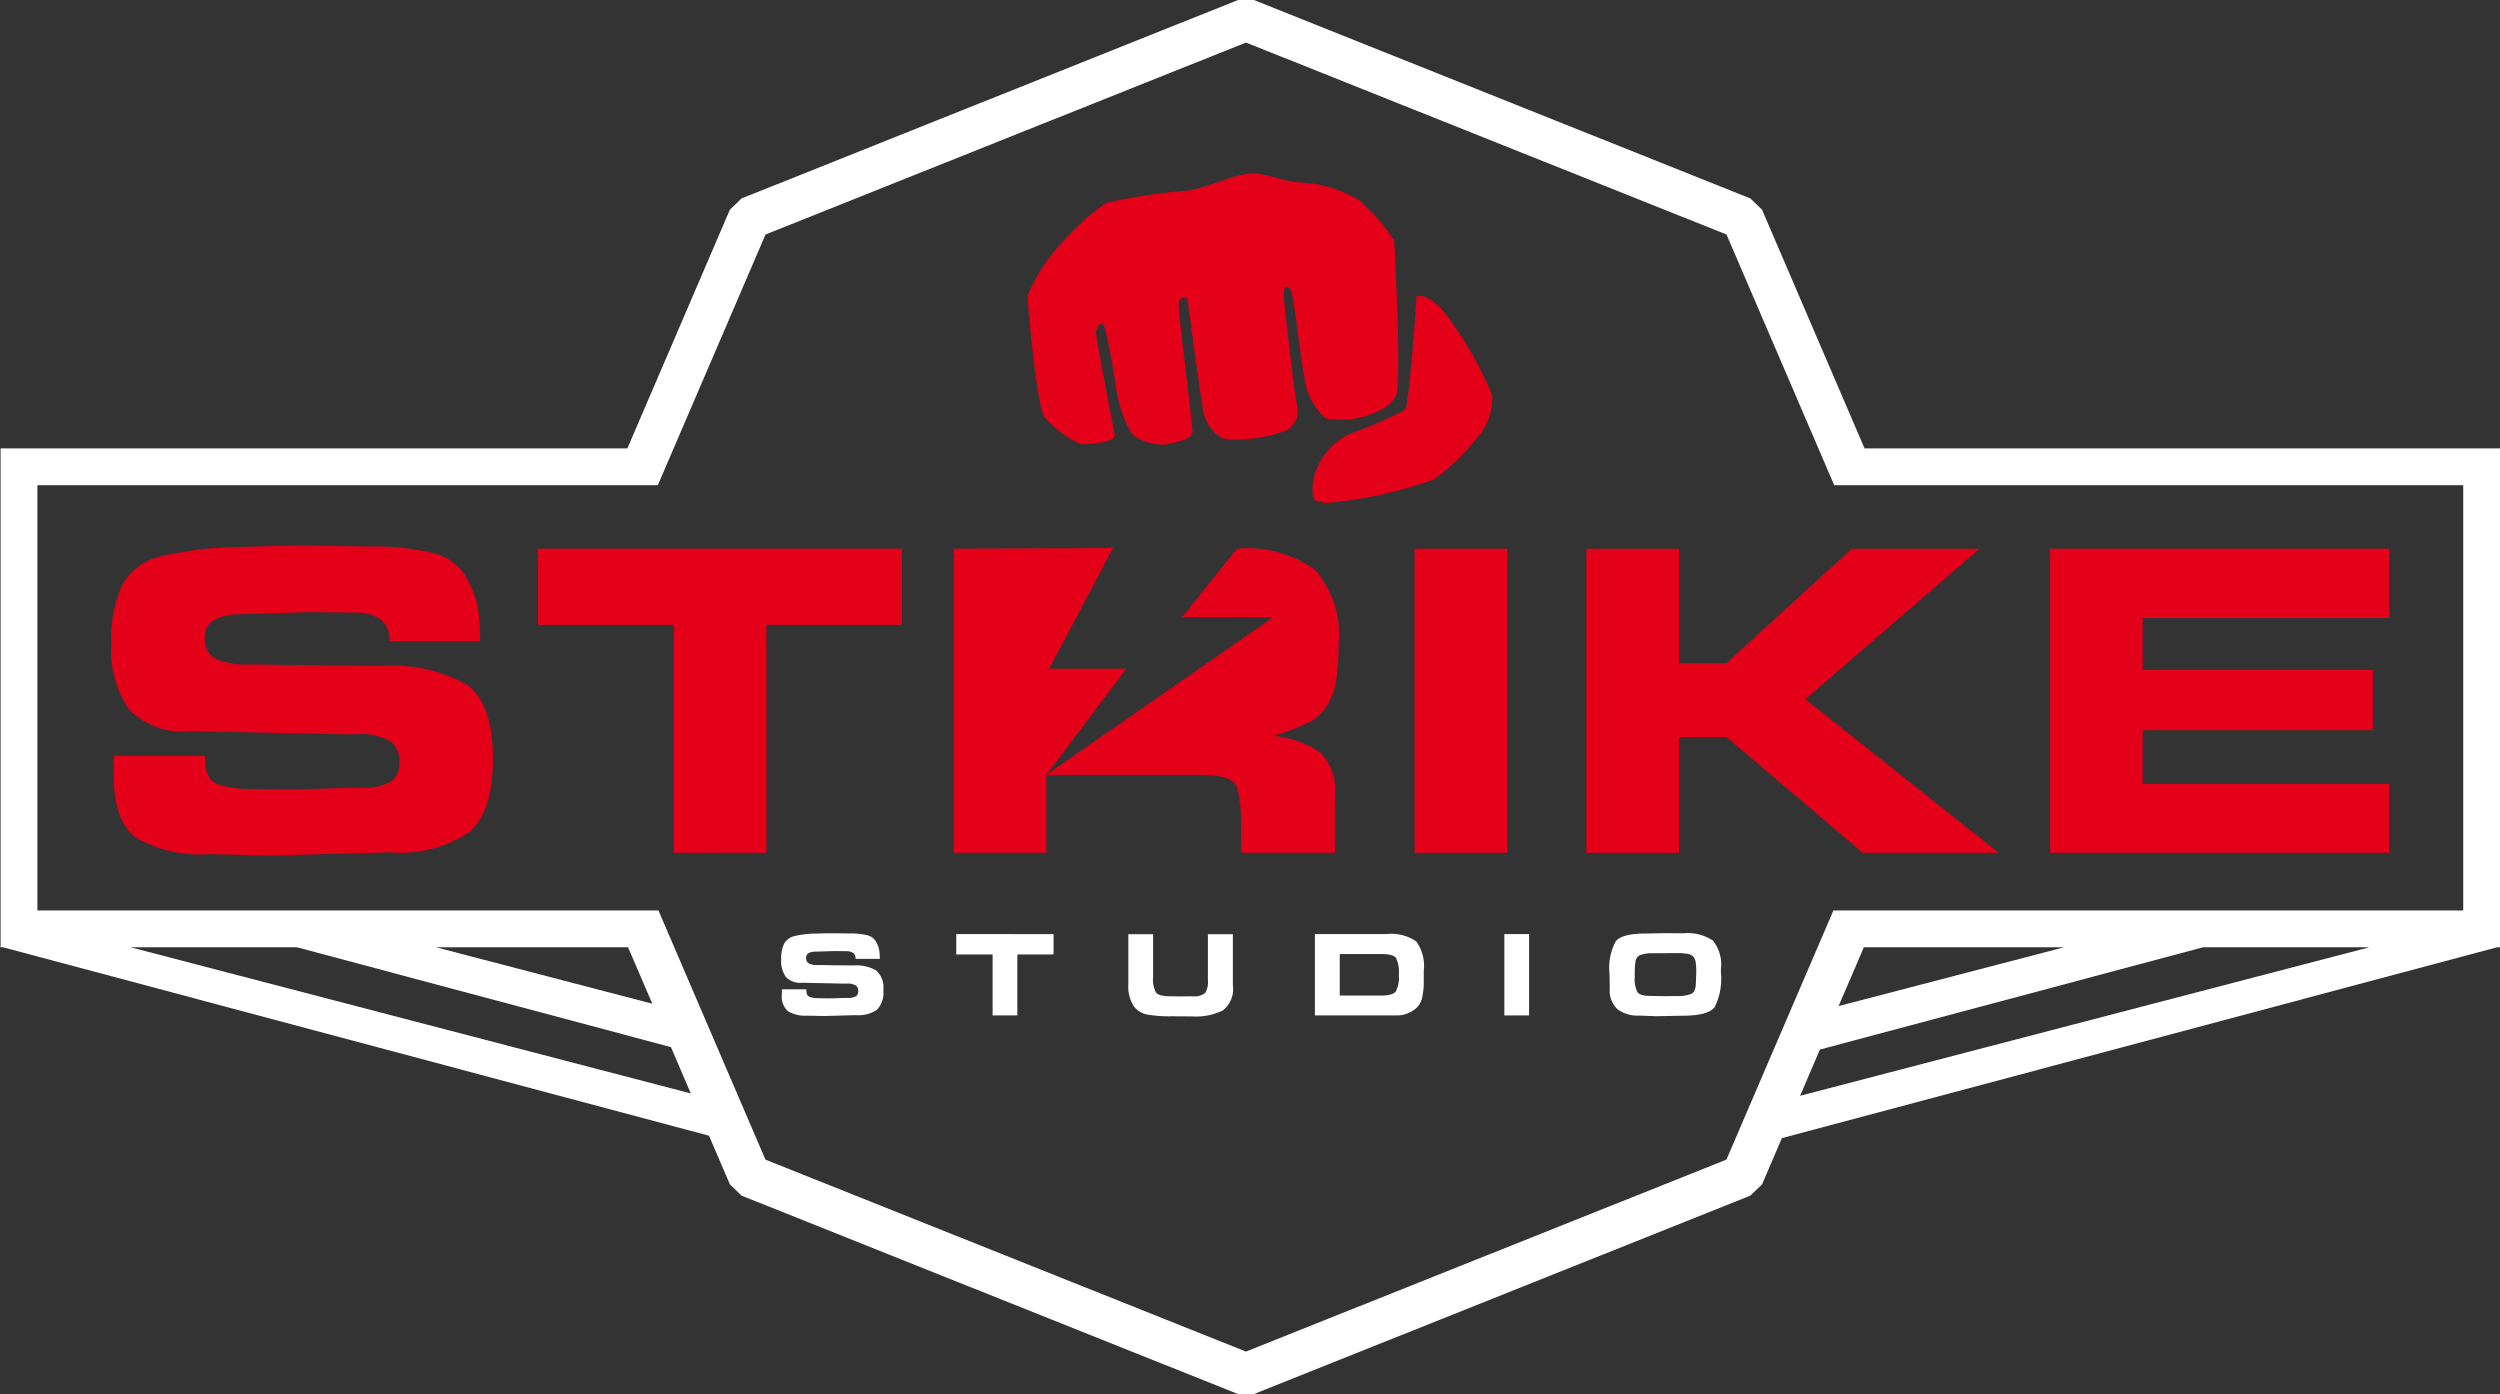
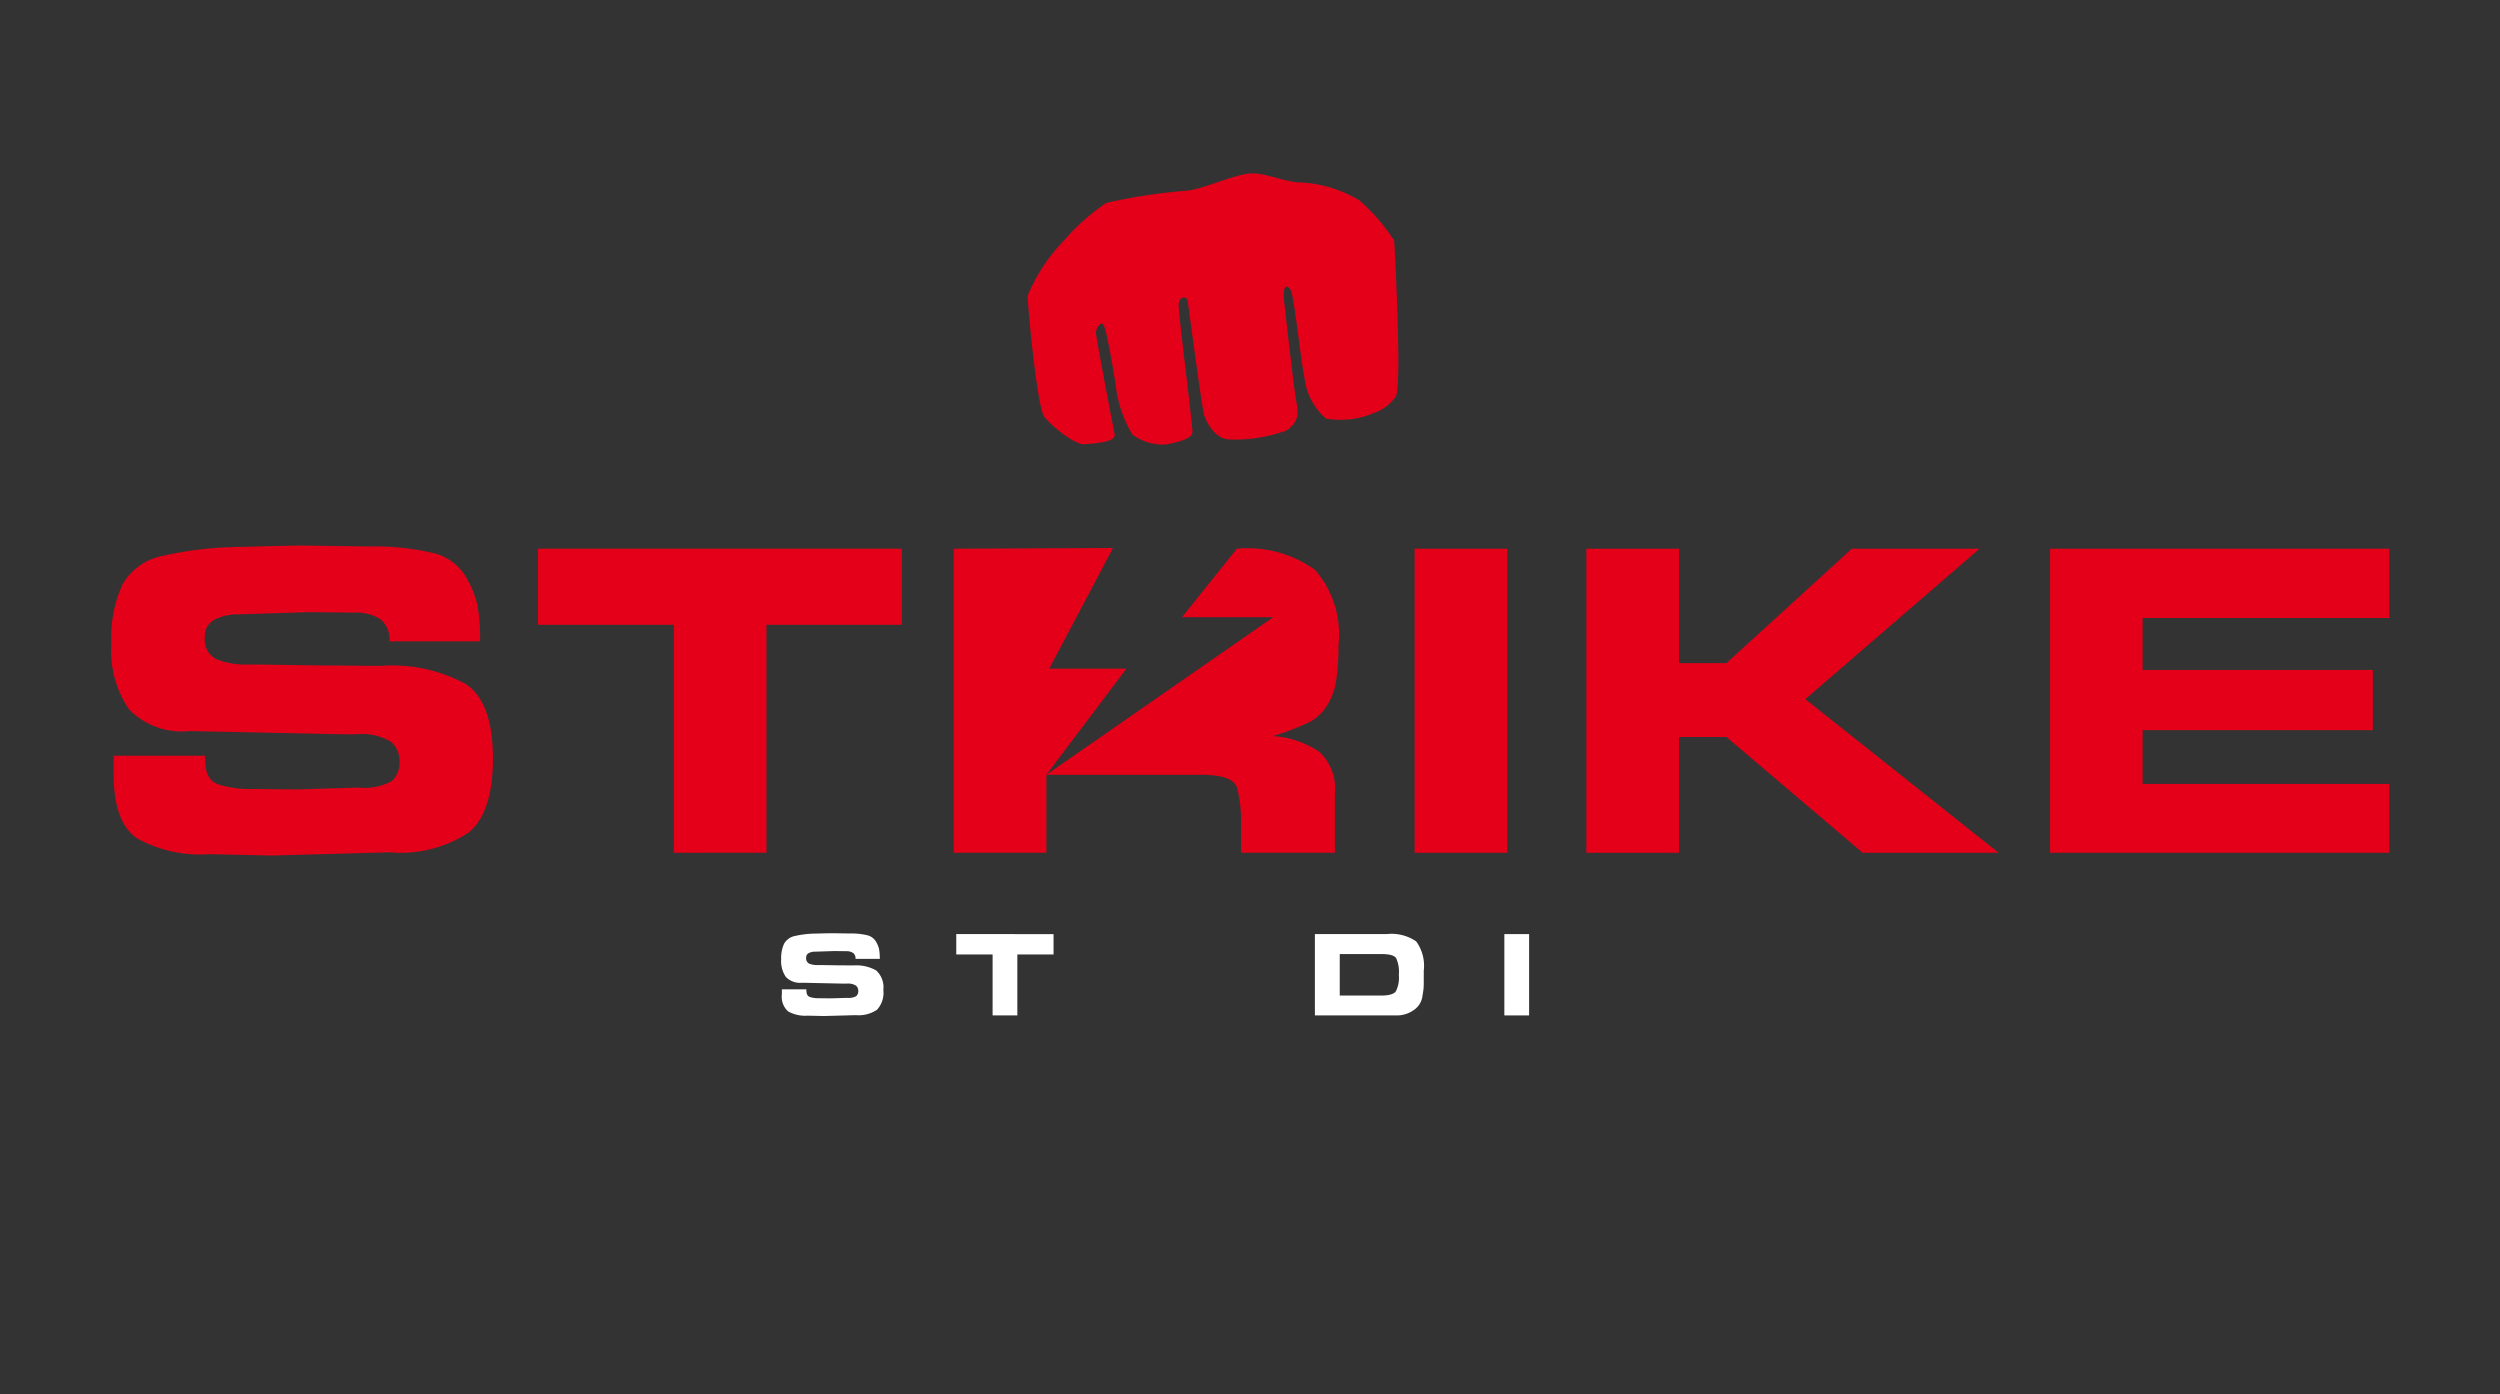
<svg xmlns="http://www.w3.org/2000/svg" id="Group_16849" data-name="Group 16849" width="113.374" height="63.22" viewBox="0 0 113.374 63.22">
  <rect x="0" y="0" width="113.374" height="63.22" fill="#333333" stroke="none" />
  <path id="Path_24735" data-name="Path 24735" d="M839.357,306.087q0,.848.568,1.064a4.583,4.583,0,0,0,1.582.217l1.985.021,2.811-.083a2.613,2.613,0,0,0,1.509-.289,1.111,1.111,0,0,0,.352-.91,1.091,1.091,0,0,0-.4-.889,2.552,2.552,0,0,0-1.54-.331h-.683l-6.9-.145a3.343,3.343,0,0,1-2.739-.982,4.726,4.726,0,0,1-.8-3.008,5.748,5.748,0,0,1,.507-2.667,2.7,2.7,0,0,1,1.84-1.292,16.456,16.456,0,0,1,3.494-.4q2.16-.062,2.9-.062l2.935.041a11.654,11.654,0,0,1,2.833.279,2.356,2.356,0,0,1,1.519,1.023,4.452,4.452,0,0,1,.568,1.344,8.59,8.59,0,0,1,.124,1.654h-4.114a1.138,1.138,0,0,0-.424-1.013,2.088,2.088,0,0,0-1.189-.289l-2.026-.021-3.2.1a2.275,2.275,0,0,0-1.085.238.831.831,0,0,0-.444.8.983.983,0,0,0,.527,1,3.558,3.558,0,0,0,1.437.238h.434l2.811.041,2.77.021a6.958,6.958,0,0,1,3.876.837q1.209.838,1.209,3.359,0,2.44-1.085,3.349a5.6,5.6,0,0,1-3.587.91l-5.375.145-2.812-.062a5.9,5.9,0,0,1-3.287-.723q-1.054-.724-1.054-2.915v-.827h4.135l.021.228Z" transform="translate(-830.05 -271.589)" fill="#e50019" />
-   <path id="Path_24736" data-name="Path 24736" d="M910.776,310.638V300.3h-6.16v-3.452h16.5V300.3h-6.14v10.337Z" transform="translate(-880.217 -271.965)" fill="#e50019" />
+   <path id="Path_24736" data-name="Path 24736" d="M910.776,310.638V300.3h-6.16v-3.452h16.5V300.3h-6.14v10.337" transform="translate(-880.217 -271.965)" fill="#e50019" />
  <path id="Path_24737" data-name="Path 24737" d="M985.187,296.766a5.247,5.247,0,0,1,3.545.961,4.445,4.445,0,0,1,1.065,3.4,10.526,10.526,0,0,1-.1,1.592,2.956,2.956,0,0,1-.414,1.147,2.134,2.134,0,0,1-.723.723,11.264,11.264,0,0,1-1.737.672,4.289,4.289,0,0,1,2.129.734,2.326,2.326,0,0,1,.682,1.912v2.646h-4.258v-1.323a5.925,5.925,0,0,0-.176-1.612q-.175-.6-1.643-.6h-7.008v3.535h-4.2V296.766l7.222-.032-2.893,5.472h3.5l-3.631,4.813,10.29-7.146H982.7l2.49-3.108Z" transform="translate(-929.097 -271.882)" fill="#e50019" />
  <path id="Path_24738" data-name="Path 24738" d="M1047.437,310.638V296.849h4.2v13.789Z" transform="translate(-983.285 -271.965)" fill="#e50019" />
  <path id="Path_24739" data-name="Path 24739" d="M1081.783,302.038l5.685-5.189h5.792l-7.9,6.822,8.766,6.967h-6.164l-6.181-5.251h-2.15v5.251h-4.2V296.849h4.2v5.189Z" transform="translate(-1003.49 -271.965)" fill="#e50019" />
  <path id="Path_24740" data-name="Path 24740" d="M1166.35,296.849v3.142h-11.184v2.357h10.44v2.729h-10.44v2.439h11.184v3.122H1150.97V296.849Z" transform="translate(-1057.999 -271.965)" fill="#e50019" />
  <g id="Group_16866" data-name="Group 16866">
    <path id="Path_24741" data-name="Path 24741" d="M1001.018,238.755s.36,6.476.074,7.053a2.042,2.042,0,0,1-.978.74,3.889,3.889,0,0,1-2.2.258,2.9,2.9,0,0,1-.962-1.81c-.176-.833-.475-3.787-.635-4.025s-.394-.281-.28.647c.078.637.342,3.121.5,4.162.1.667.262,1.088-.394,1.562a6.778,6.778,0,0,1-2.574.414c-.678.007-1.085-.806-1.182-1.138-.083-.286-.588-4.042-.728-5.093-.046-.34-.405-.252-.418.108-.016.438.643,5.492.625,5.8s-.775.471-1.233.554a2.347,2.347,0,0,1-1.493-.458,5.626,5.626,0,0,1-.724-2.017c-.041-.381-.282-1.771-.454-2.55-.079-.353-.164-.525-.278-.433a.49.49,0,0,0-.183.477c.068.514.76,4.152.837,4.515s-.943.416-1.369.452-1.5-.822-1.825-1.256-.756-5.062-.75-5.483a7.965,7.965,0,0,1,1.641-2.495,9.837,9.837,0,0,1,1.923-1.711,25.554,25.554,0,0,1,3.569-.549c.782-.029,2.354-.823,3.1-.789s1.46.412,2.222.415a5.678,5.678,0,0,1,2.591.812,8.486,8.486,0,0,1,1.585,1.841Z" transform="translate(-937.789 -227.826)" fill="#e50019" fill-rule="evenodd" />
-     <path id="Path_24742" data-name="Path 24742" d="M1035.53,255.668s-.335,4.856-.52,5.139a17.609,17.609,0,0,1-2.513,1.1,3.009,3.009,0,0,0-1.678,2.23c-.083,1.024.217.77.573.912a19.9,19.9,0,0,0,4.914-1.064,10.282,10.282,0,0,0,2.2-2.2,2.679,2.679,0,0,0,.442-1.643,16.354,16.354,0,0,0-2.253-3.848c-.739-.8-1.165-.624-1.165-.624Z" transform="translate(-971.282 -242.235)" fill="#e50019" fill-rule="evenodd" />
  </g>
  <g id="Group_16848" data-name="Group 16848" transform="translate(0)">
-     <path id="Path_24743" data-name="Path 24743" d="M1082.564,359.5l-.9-.006-.8.016q-1.078,0-1.366.346a2.51,2.51,0,0,0-.287,1.468l.011.68a1.154,1.154,0,0,0,.348.937,1.507,1.507,0,0,0,.99.29l.763.028.354-.006.846-.016q1.167,0,1.454-.39a2.821,2.821,0,0,0,.287-1.54v-.177a1.754,1.754,0,0,0-.362-1.3A2.056,2.056,0,0,0,1082.564,359.5Zm.564,2.239q0,.4-.207.506a1.656,1.656,0,0,1-.683.1l-.575.005-.6-.011q-.47,0-.589-.177a1.345,1.345,0,0,1-.119-.686v-.249a3.577,3.577,0,0,1,.031-.417.366.366,0,0,1,.229-.329,1.681,1.681,0,0,1,.581-.077l1.117-.006a2.688,2.688,0,0,1,.4.028.52.52,0,0,1,.279.113.449.449,0,0,1,.124.266,2.647,2.647,0,0,1,.03.434Z" transform="translate(-1006.22 -317.175)" fill="#fff" fill-rule="evenodd" />
    <path id="Path_24744" data-name="Path 24744" d="M972.76,360.559h1.648v2.765h1.122v-2.765h1.642v-.923H972.76Z" transform="translate(-929.394 -317.275)" fill="#fff" fill-rule="evenodd" />
    <path id="Path_24745" data-name="Path 24745" d="M948.538,361.181a1.858,1.858,0,0,0-1.036-.224l-.741-.006-.752-.011h-.116a.946.946,0,0,1-.385-.063.263.263,0,0,1-.141-.268.222.222,0,0,1,.119-.213.61.61,0,0,1,.29-.063l.857-.028.542.006a.56.56,0,0,1,.318.077.305.305,0,0,1,.113.271h1.1a2.286,2.286,0,0,0-.033-.442,1.188,1.188,0,0,0-.152-.36.63.63,0,0,0-.406-.274,3.113,3.113,0,0,0-.758-.075l-.785-.011q-.2,0-.777.016a4.4,4.4,0,0,0-.934.108.723.723,0,0,0-.492.346,1.539,1.539,0,0,0-.135.713,1.265,1.265,0,0,0,.213.8.894.894,0,0,0,.733.262l1.847.039h.183a.683.683,0,0,1,.412.089.292.292,0,0,1,.108.238.3.3,0,0,1-.094.243.7.7,0,0,1-.4.077l-.752.022-.531-.006a1.226,1.226,0,0,1-.423-.058q-.152-.058-.152-.285l-.006-.061h-1.106v.221a.89.89,0,0,0,.282.78,1.575,1.575,0,0,0,.879.194l.752.016,1.438-.039a1.5,1.5,0,0,0,.96-.243,1.127,1.127,0,0,0,.29-.9A1.031,1.031,0,0,0,948.538,361.181Z" transform="translate(-908.808 -317.175)" fill="#fff" fill-rule="evenodd" />
-     <path id="Path_24746" data-name="Path 24746" d="M1005.529,359.656H1004.4v2.09a.913.913,0,0,1-.13.581.829.829,0,0,1-.589.144l-.464.006-.5-.006q-.536,0-.669-.166a1.279,1.279,0,0,1-.133-.719v-1.93h-1.123v2.262a1.649,1.649,0,0,0,.238.99,1,1,0,0,0,.625.393,6.1,6.1,0,0,0,1.117.077l.918.006a2.751,2.751,0,0,0,1.391-.274,1.229,1.229,0,0,0,.451-1.136v-2.317Z" transform="translate(-949.622 -317.29)" fill="#fff" fill-rule="evenodd" />
    <rect id="Rectangle_189" data-name="Rectangle 189" width="1.122" height="3.688" transform="translate(68.222 42.361)" fill="#fff" />
    <path id="Path_24747" data-name="Path 24747" d="M1034.455,359.636H1031.2v3.688h3.666a1.331,1.331,0,0,0,.818-.243.9.9,0,0,0,.382-.567q.055-.324.063-.429c.006-.07.008-.192.008-.365v-.426a1.875,1.875,0,0,0-.343-1.327A1.979,1.979,0,0,0,1034.455,359.636Zm.553,1.858a1.389,1.389,0,0,1-.135.735q-.135.193-.655.193h-1.891v-1.88h1.907q.531,0,.652.188a1.483,1.483,0,0,1,.122.73Z" transform="translate(-971.57 -317.275)" fill="#fff" fill-rule="evenodd" />
-     <path id="Path_24748" data-name="Path 24748" d="M929.5,227.784H901.518l-4.649-10.825-.531-.512-11.259-4.5-11.26-4.5h-.708l-11.26,4.5-11.259,4.5-.531.512-4.649,10.825H816.987v22.587h-.026l.026.007v.029h.107l32.02,8.547.947,2.205.531.512,11.259,4.5,11.26,4.5h.708l11.26-4.5,11.259-4.5.531-.512.9-2.095,32.433-8.657h.133V227.784ZM822.886,250.408h7.54l16.962,4.528.9,2.1Zm22.557,0,1.1,2.559-9.809-2.559Zm49.811,9.629-10.884,4.348-10.906,4.357-10.906-4.357-10.884-4.348-4.135-9.629h0l-.717-1.67H818.657V229.454h28.136l.717-1.67h0l4.167-9.7,10.884-4.348,10.906-4.357,10.906,4.357,10.884,4.348,4.167,9.7h0l.717,1.67h28.526v19.284H900.105l-.717,1.67h0Zm15.308-9.629-10.221,2.666,1.145-2.666Zm-11.068,4.638,17.375-4.638h7.54l-25.814,6.734Z" transform="translate(-816.961 -207.449)" fill="#fff" fill-rule="evenodd" />
  </g>
</svg>